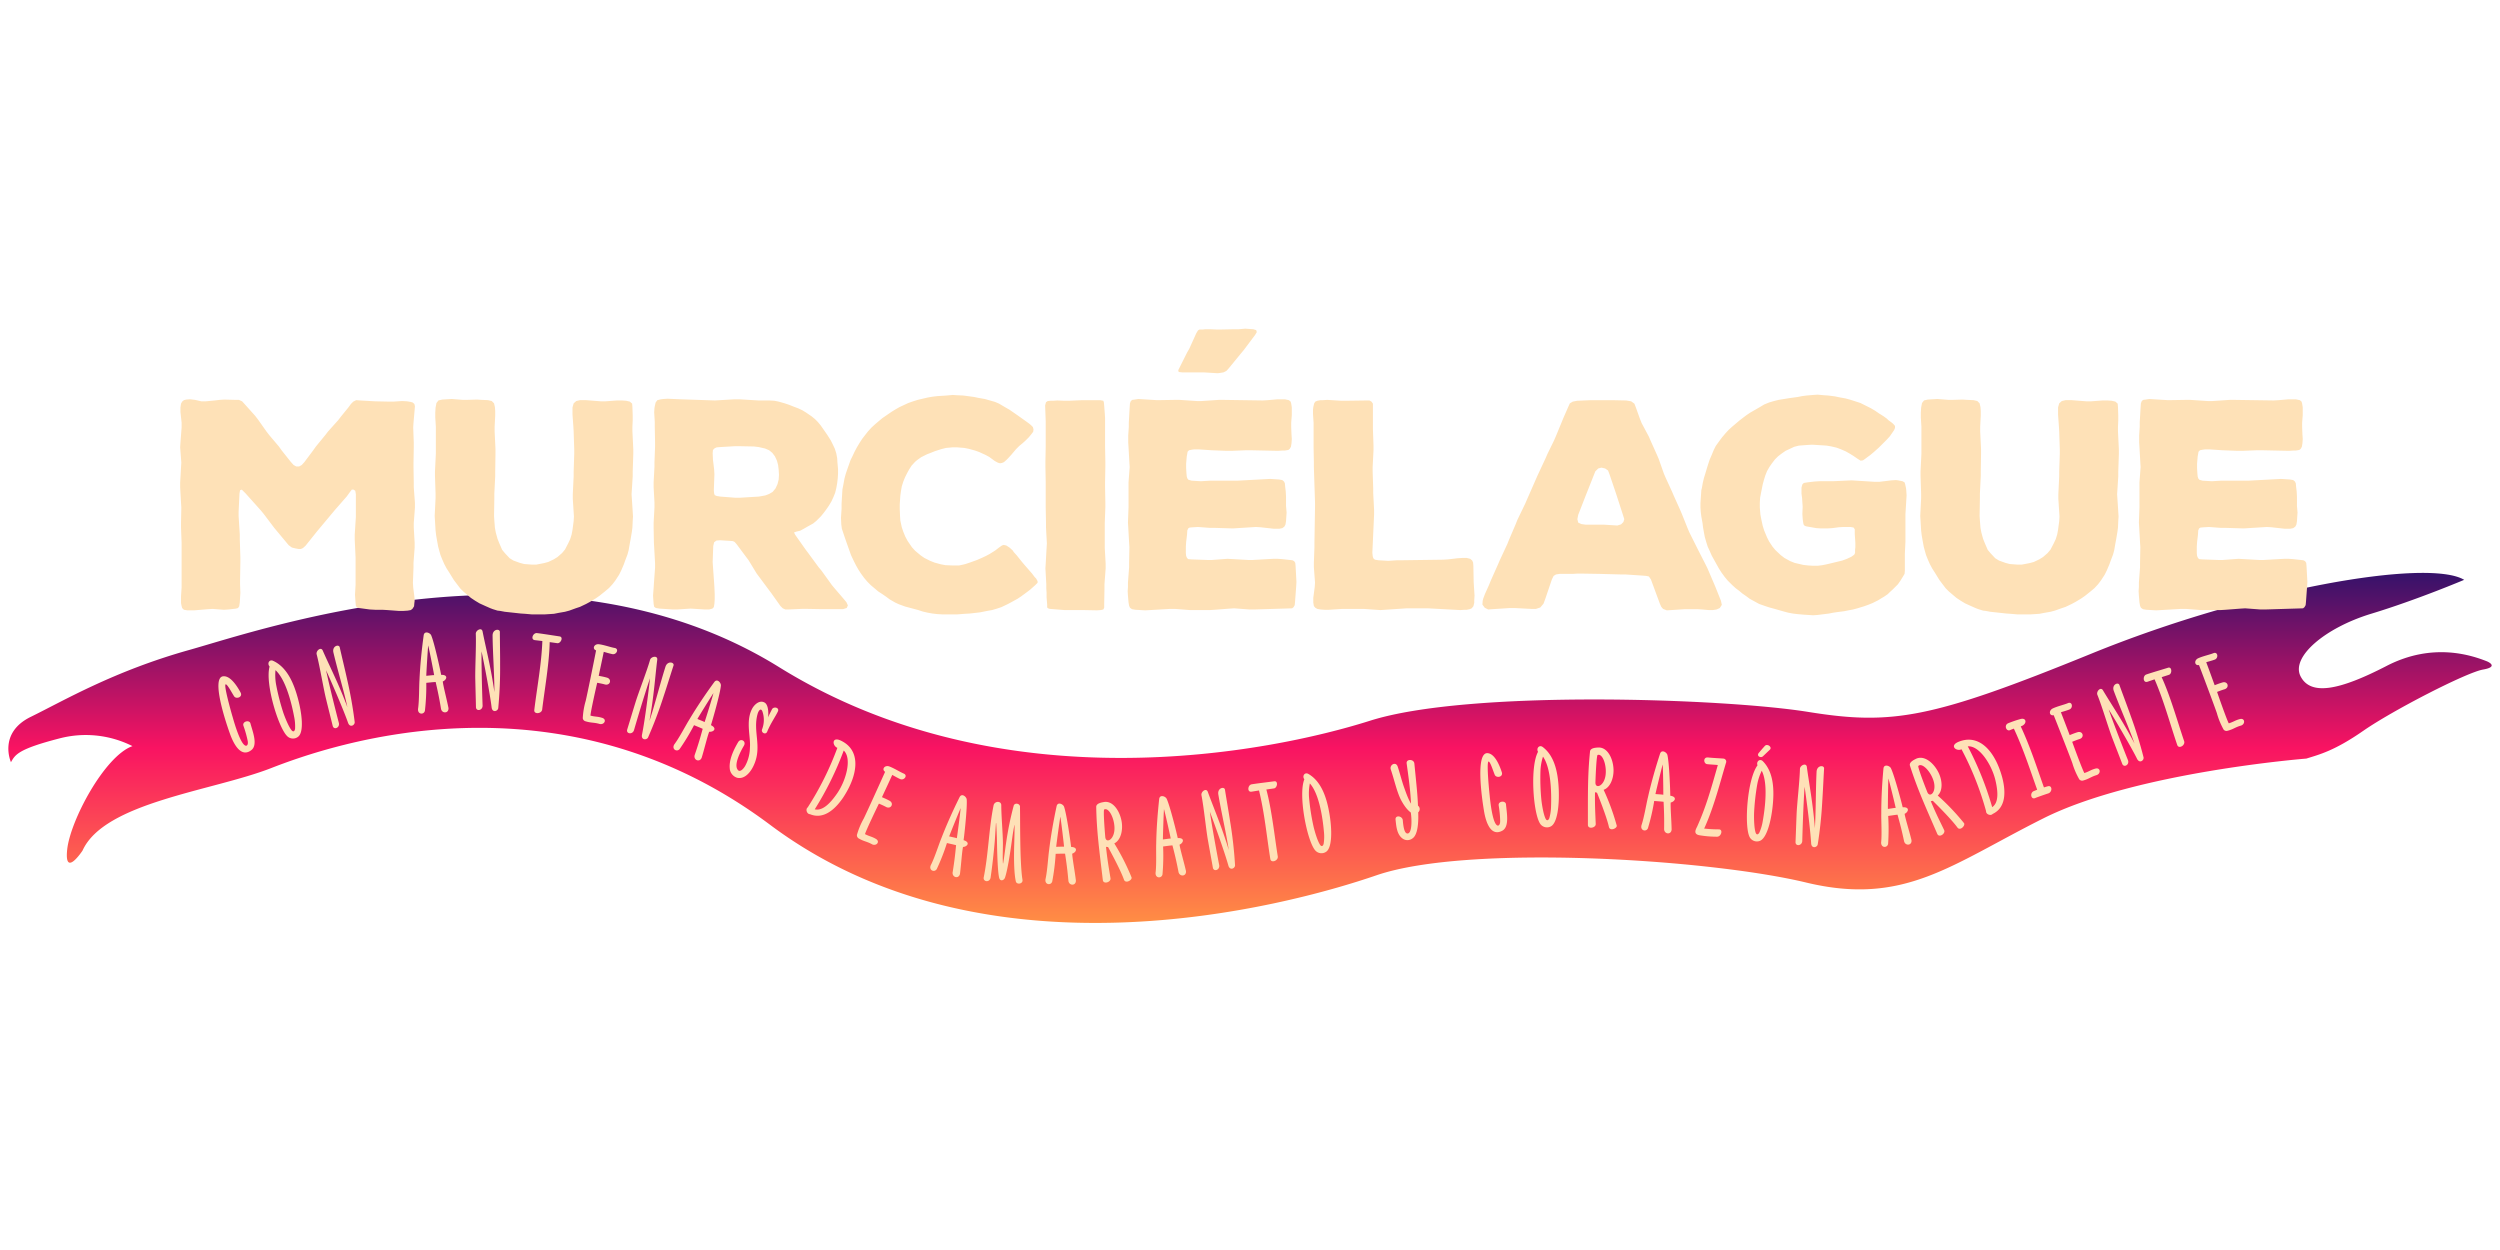
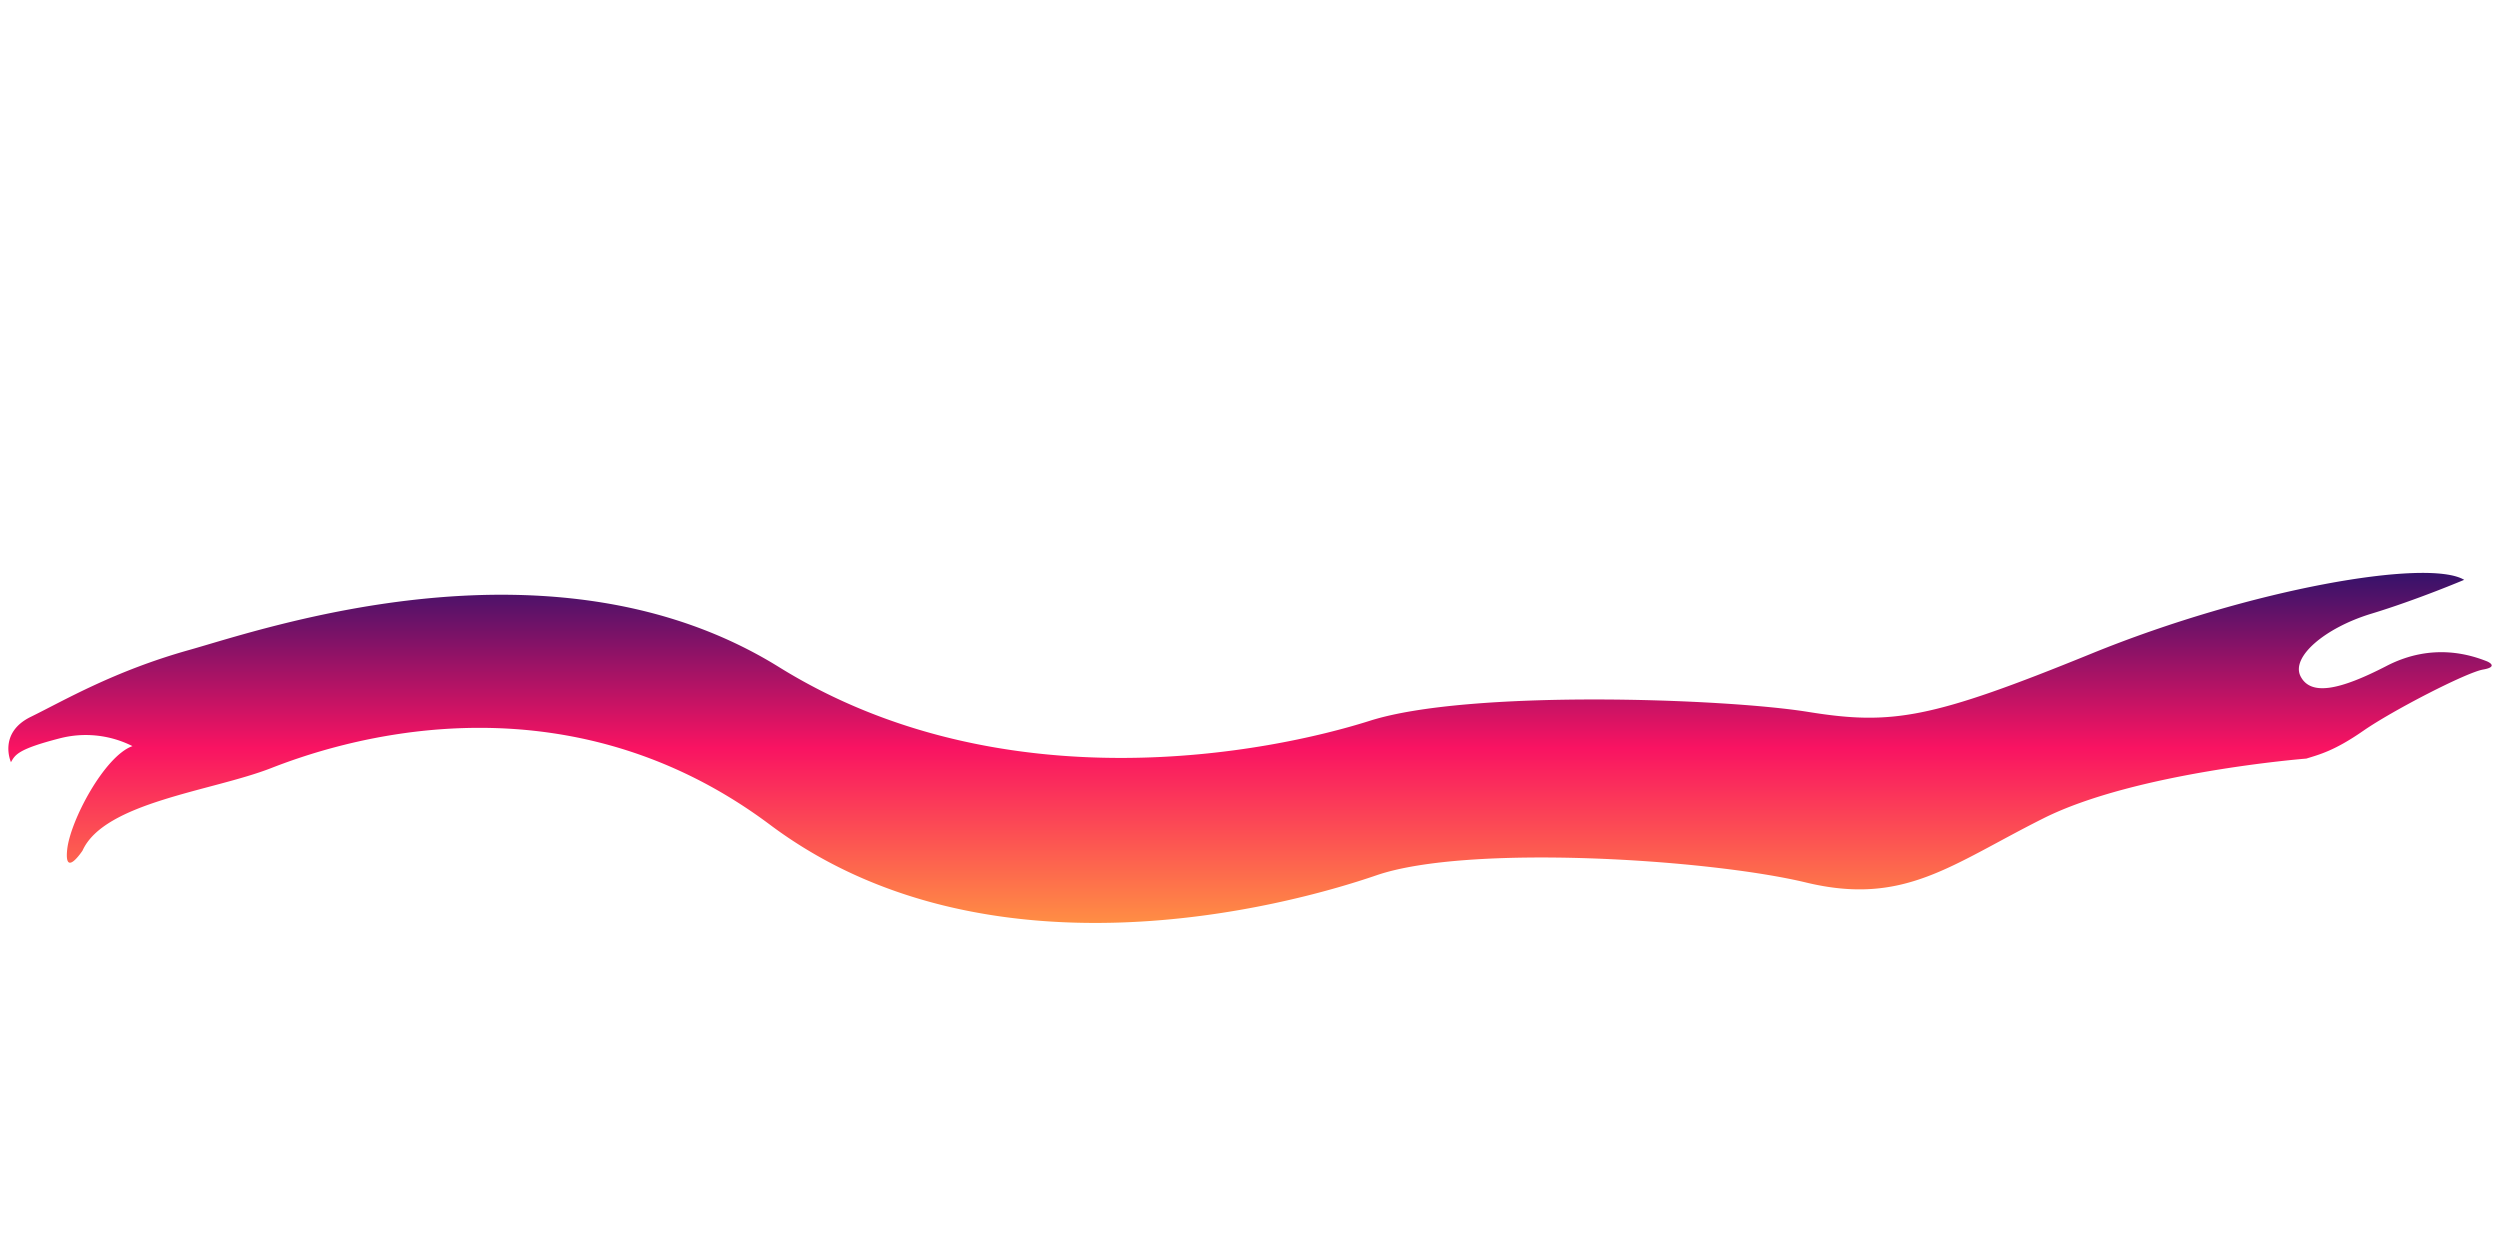
<svg xmlns="http://www.w3.org/2000/svg" width="1200" height="600" viewBox="0 0 1200 600">
  <defs>
    <style> .cls-1, .cls-2 { fill-rule: evenodd; } .cls-1 { fill: url(#linear-gradient); } .cls-2 { fill: #fee1b7; } </style>
    <linearGradient id="linear-gradient" x1="2552" y1="443" x2="2552" y2="275" gradientUnits="userSpaceOnUse">
      <stop offset="0" stop-color="#ff8e44" />
      <stop offset="0.5" stop-color="#f91362" />
      <stop offset="1" stop-color="#35126a" />
    </linearGradient>
  </defs>
  <g id="Titulo_03_Murciélague" data-name="Titulo 03 Murciélague">
    <g id="Bandera">
      <path class="cls-1" d="M3059.06,364.12s-81.83,6.436-126.21,28.676-66.86,42.147-113.87,30.828-162.39-18.556-206.3-3.475-187.23,53.439-291.02-24.23c-102.29-76.551-211.43-38.181-239.62-27.19s-79.93,16.33-90.43,39.567c0,0-8.83,13.406-7.36-.518s17.96-44.874,31.32-49.645a49.8,49.8,0,0,0-35.06-3.685c-19.9,5.145-21.2,7.807-23.25,11.4,0,0-6.33-14,9.53-21.768s39.85-21.944,76.02-32.091,175.32-58.683,283.1,8.211,236.22,40.811,283.69,25.753,169.99-10.735,210.34-4.231,59.28,3.261,135.95-27.982,161.58-45.808,178.91-35.419c0,0-22.53,9.564-44.61,16.275s-38.75,20.743-33.88,30.106,18.59,6.659,41.25-5.053,41.57-4.782,48.2-2.2c0,0,6.16,2.536-1.91,3.94s-43.52,19.695-57.45,29.379S3065.19,362.19,3059.06,364.12Z" transform="translate(-1952)" />
-       <path id="_con_antenas_de_amaranto_y_corazón_ardiente" data-name=" con antenas de amaranto y corazón ardiente" class="cls-2" d="M2059.01,324.632c-5.53.871,1,20.964,3.23,27.181,2.32,6.693,5.96,11.773,10.45,8.211,3.17-2.517.58-8.872-.47-12.758-0.49-1.923-4.04-.986-3.38,1.072a53.949,53.949,0,0,1,2.04,7.221c0.41,2.074-.51,2.934-1.55,2.065-2.18-1.7-4.67-9.914-5.56-13.1-1-3.335-4.44-15.718-3.46-16.026,0.74-.237,2.87,3.873,4.01,5.654,0.96,1.645,4.33.516,3.18-1.7C2065.46,328.632,2062.27,324.166,2059.01,324.632Zm24.08-7.437c-1.78-.828-3.02,1.246-1.68,2.751-2.26,7.811,4.04,28.922,8.34,33.3a3.94,3.94,0,0,0,5.49.269c2.67-2.331,1.75-10.844-.23-18.2C2093.3,328.939,2090.18,320.391,2083.09,317.2Zm1.15,4.478c5.04,4.614,7.8,16.239,8.95,22.39a22.321,22.321,0,0,1,.44,5.785c-0.19,1.168-.86,1.66-1.7.641-1.4-1.737-3.09-5.943-3.94-8.388a108.9,108.9,0,0,1-3.49-13.665A25.4,25.4,0,0,1,2084.24,321.673Zm22.69-9.38c-0.87-2.025-3.31.088-2.95,1.731,1.57,5.923,3.23,16.305,4.54,21.549,1.03,4.259,2.13,8.564,3.17,12.823,0.52,2.159,3.47.981,2.98-1.308-1.03-3.953-4.34-16.868-6.16-25.377,2.18,4.75,8.21,18.561,10.56,25.239,0.92,2.566,3.32,1.136,3.18-.369a199.612,199.612,0,0,0-3.64-20.513c-0.88-4.108-2.99-12.8-3.53-15.325-0.36-1.7-3.71-.683-3.06,2.369,2.06,8.764,5.14,18.846,6.74,26.358C2114.8,328.716,2109.83,318.976,2106.93,312.293Zm48.45-7.431c-0.98,7.137-1.71,14.373-2.03,21.51-0.23,3.515-.1,9.529-0.64,13.554-0.57,3.063,2.78,3.363,3.25,1.212a104.274,104.274,0,0,0,.66-13.374c1.49-.135,3.17-0.347,4.49-0.406,0.99,4.248,1.74,7.8,2.55,12.723,0.35,2.559,3.85,2.484,3.6-.265-0.9-4.5-2.45-10.262-2.73-12.707,1.92-.776,2.79-3.264-0.77-3.183-0.38-2.135-3.29-15.548-4.81-19.025C2158.42,303.743,2155.78,302.656,2155.38,304.862Zm2.14,4.927c0.77,3.124,2.61,12.718,2.87,14.261-1.15.043-1.92,0.173-3.78,0.341C2156.7,322.093,2157.18,314.037,2157.52,309.789Zm26.12-6.67c-0.4-2.163-3.24-.626-3.26,1.054,0.25,6.122-.37,16.617-0.24,22.019,0.09,4.38.23,8.822,0.32,13.2,0.04,2.22,3.17,1.705,3.19-.635-0.15-4.081-.58-17.4-0.51-26.105,1.1,5.109,3.99,19.893,4.84,26.92,0.34,2.7,2.99,1.824,3.18.325a198.409,198.409,0,0,0,.89-20.813c0.04-4.2-.13-13.142-0.11-15.722,0.01-1.739-3.48-1.467-3.5,1.652,0.1,9,.92,19.508.86,27.188C2187.77,320.853,2185.03,310.27,2183.64,303.119Zm26.12,0.766c-1.91-.226-3.28,3.117-1.01,3.385l3.58,0.423c-0.41,11.188-2.64,22.768-3.87,33.136-0.25,2.145,3.54,1.867,3.79-.278,1.04-8.759,3.42-22.193,3.6-32.323,1.13,0.134,2.5.356,3.69,0.5,1.62,0.19,3.09-3.019,1-3.266C2217.91,305.089,2212.68,304.23,2209.76,303.885Zm37.23,7.128c-1.96-.338-5.14-1.518-7.67-1.8-2.26-.1-3.13,2.283-1.2,2.985-1.21,6.187-4.21,20.955-4.97,24.166a35.879,35.879,0,0,0-1.42,8.358,1.745,1.745,0,0,0,1.14,1.44c2.82,0.909,4.14.542,6.8,1.292,2.31,0.727,3.83-2.059,1.43-2.871-2.48-.767-3.12-0.424-5.68-1.089,0.09-1.951,2.72-13.6,3.23-15.76,1.19,0.217,2.66.5,3.76,0.823,2.58,0.606,3.41-2.65.85-3.315-1.39-.389-2.58-0.606-3.88-0.85,1.04-4.933,1.73-8.1,2.42-11.515,1.33,0.375,2.82.85,4.24,1.122C2248.02,314.274,2249.26,311.361,2246.99,311.013Zm20.49,5.667c0.29-2.181-2.89-1.607-3.43-.016-1.68,5.893-5.57,15.665-7.13,20.838-1.3,4.187-2.56,8.45-3.85,12.637-0.66,2.122,2.48,2.611,3.23.395,1.14-3.922,4.91-16.712,7.71-24.953-0.56,5.2-2.45,20.139-3.85,27.077-0.53,2.673,2.27,2.667,2.92,1.3a201.844,201.844,0,0,0,7.38-19.49c1.35-3.978,3.99-12.523,4.82-14.967,0.56-1.648-2.84-2.479-3.84.476-2.72,8.582-5.25,18.816-7.72,26.091C2265.83,334.811,2266.55,323.9,2267.48,316.68Zm27.43,10.639c-4.25,5.826-8.33,11.856-11.99,18-1.86,2.991-4.61,8.348-6.99,11.639-1.95,2.432.86,4.276,2.29,2.6a103.189,103.189,0,0,0,6.92-11.474c1.38,0.587,2.96,1.189,4.15,1.761-1.14,4.21-2.16,7.687-3.79,12.411-0.9,2.421,2.22,4,3.3,1.464,1.35-4.384,2.71-10.194,3.62-12.482,2.07,0.223,4.01-1.563.83-3.169,0.68-2.058,4.48-15.249,4.78-19.032C2298.12,327.767,2296.31,325.566,2294.91,327.319Zm-0.45,5.35c-0.81,3.115-3.74,12.435-4.24,13.917-1.02-.5-1.77-0.751-3.48-1.479C2287.91,343.126,2292.15,336.253,2294.46,332.669Zm24.52,4.548c-2.58-1.434-5.23,1.292-6.19,3.428-2.84,5.9-.37,13.4-0.83,18.236a18.766,18.766,0,0,1-2.25,8.705c-0.89,1.571-2.59,3.289-3.55,1.963-2.14-2.488,1.46-9.148,2.9-11.587,1.34-2.222-1.59-3.892-2.82-1.618-2.51,4.255-4.3,8.658-3.97,12.41a5.059,5.059,0,0,0,3.6,4.584c3.68,0.826,6.74-2.9,8.29-6.818,3.49-8.51-.77-15.472,1.44-23.666,0.53-1.941,1.64-3.14,2.34-1.407a12.436,12.436,0,0,1-.13,8.59c-0.64,1.62,1.64,2.844,2.39,1.276,1.89-4.486,3.79-6.906,5.17-9.773,0.94-1.947-2.03-2.57-2.82-1.081-0.49,1.028-1.27,2.383-1.87,3.895C2320.87,342.982,2321.04,338.337,2318.98,337.217Zm36.2,18.084c-3.97-1.6-3.69,2.639-1.25,3.67a145.452,145.452,0,0,1-14.24,28.59c-1.21.933-.31,3.272,1.12,3.252,6.23,2.606,11.82-1.9,15.97-8.081C2364.17,371.47,2365.39,359.777,2355.18,355.3Zm1.81,4.946c4.02,3.775,1.2,14.254-3.17,20.592-3.03,4.387-6.84,8.581-10.74,7.624A152.619,152.619,0,0,0,2356.99,360.247Zm28.77,11.052c-1.83-.766-4.67-2.626-7.07-3.468-2.18-.6-3.57,1.526-1.84,2.642-2.57,5.759-8.8,19.485-10.26,22.447a35.47,35.47,0,0,0-3.26,7.83,1.745,1.745,0,0,0,.79,1.658c2.54,1.513,3.91,1.45,6.34,2.776,2.08,1.22,4.19-1.155,2.03-2.482-2.24-1.3-2.94-1.108-5.29-2.327,0.53-1.882,5.7-12.649,6.68-14.641,1.11,0.475,2.49,1.083,3.49,1.64,2.37,1.165,3.91-1.824,1.56-3.042-1.27-.69-2.37-1.165-3.59-1.694,2.13-4.576,3.51-7.51,4.94-10.685,1.21,0.662,2.56,1.458,3.89,2.04C2386.03,374.705,2387.89,372.144,2385.76,371.3Zm26.88,11.255c-3.2,6.458-6.19,13.088-8.77,19.756-1.33,3.262-3.12,9-4.92,12.649-1.51,2.726,1.57,4.07,2.7,2.179a101.842,101.842,0,0,0,4.88-12.475c1.46,0.346,3.12.675,4.39,1.037-0.41,4.342-.83,7.942-1.63,12.871-0.48,2.538,2.86,3.573,3.5.888,0.58-4.548.94-10.5,1.45-12.912,2.07-.128,3.68-2.215.28-3.264,0.33-2.143,1.83-15.783,1.5-19.563C2415.88,382.456,2413.73,380.591,2412.64,382.554Zm0.47,5.35c-0.27,3.2-1.58,12.884-1.82,14.43-1.1-.321-1.88-0.442-3.69-0.871C2408.42,399.314,2411.43,391.825,2413.11,387.9Zm25.46-1.165a152.9,152.9,0,0,0-3.67,18.066c-0.53,3.57-.94,7.209-1.38,9.642l-0.12-.01c-0.2-3.507.01-6.2,0-9.751-0.04-4.818-.78-13-0.79-18.12,0.06-2.223-3.15-2.176-3.68-.051-2.28,11.135-2.48,23.518-4.76,34.713-0.29,2.084,2.81,2.511,3.31.082,0.79-5.354,1.42-10.962,1.99-17.3,0.23-2.991.43-6.888,0.59-8.922l0.12,0.01c0.13,2.177.34,6.347,0.38,9.54,0.11,6.209.37,13.572,0.98,16.45,0.42,2.321,2.48,1.521,2.9.05,1.19-3.578,2.44-11.724,3.17-17.024,0.28-2.083.73-5.359,1.31-8.141l0.06,0c0.02,2.771-.06,6.075-0.13,8.417-0.27,7.984-.1,14.919.74,18.658,0.4,1.778,3.53,1.243,3.2-.709-1.34-8.112-1.06-29.1-1.2-34.826C2441.86,385.675,2439.06,385.093,2438.57,386.739Zm20.62,0.159c-1.51,7.045-2.78,14.206-3.63,21.3-0.48,3.489-.81,9.494-1.64,13.468-0.8,3.013,2.52,3.56,3.15,1.45a103.7,103.7,0,0,0,1.65-13.288c1.5-.024,3.19-0.111,4.51-0.073,0.67,4.31,1.15,7.9,1.59,12.876,0.16,2.578,3.66,2.762,3.61,0-0.55-4.552-1.67-10.414-1.77-12.873,1.97-.632,3.02-3.049-0.53-3.232-0.22-2.156-2.12-15.747-3.39-19.327C2462.3,386.008,2459.76,384.728,2459.19,386.9Zm1.77,5.072c0.53,3.172,1.65,12.875,1.79,14.433-1.14-.042-1.92.031-3.79,0.061C2459.23,404.179,2460.3,396.181,2460.96,391.97Zm20.86-6.982c-1.19.209-3.63,0.631-3.63,2.315,0.2,11.538,1.38,20.054,3.17,35.143,0.29,2.2,4,.967,3.68-0.875-0.69-4.341-1.49-8.554-2.16-15.122a3.047,3.047,0,0,0,.98.108c0.97,1.792,5.94,10.87,7.62,15.618,0.71,2.234,4.12.235,3.66-1.054a111,111,0,0,0-8.28-16.292c2.91-1.42,4.16-5.784,3.6-10.015C2489.7,389.456,2486.28,384.174,2481.82,384.988Zm0.15,3.6c2.14-1.183,4.74,3.738,4.97,8.355,0.33,6.052-4.09,8.246-4.41,4.84C2482.08,396.461,2481.61,389.456,2481.97,388.587Zm26.45-5.141c-0.78,7.162-1.32,14.414-1.44,21.558-0.12,3.519.17,9.527-.26,13.566-0.49,3.078,2.87,3.285,3.28,1.122a103.668,103.668,0,0,0,.29-13.387c1.49-.176,3.16-0.433,4.48-0.529,1.11,4.219,1.95,7.745,2.89,12.648,0.43,2.548,3.92,2.377,3.6-.364-1.02-4.472-2.73-10.191-3.08-12.627,1.9-.828,2.69-3.339-0.86-3.161-0.43-2.124-3.71-15.451-5.33-18.885C2511.43,382.245,2508.76,381.23,2508.42,383.446Zm2.28,4.867c0.85,3.1,2.95,12.641,3.25,14.176-1.14.074-1.91,0.226-3.76,0.444C2510.22,400.634,2510.47,392.568,2510.7,388.313Zm21.05-8.213c-0.74-2.076-3.31-.124-3.06,1.538,1.19,6.012,2.18,16.479,3.14,21.8,0.76,4.316,1.58,8.683,2.34,13,0.38,2.188,3.4,1.2,3.06-1.114-0.78-4.011-3.25-17.111-4.51-25.719,1.87,4.881,6.99,19.049,8.9,25.864,0.75,2.62,3.24,1.346,3.2-.164a201.823,201.823,0,0,0-2.31-20.7c-0.61-4.155-2.15-12.966-2.52-15.519-0.26-1.721-3.67-.92-3.21,2.167,1.49,8.879,3.91,19.137,5.02,26.736C2538.55,397,2534.21,386.956,2531.75,380.1Zm21.04-3.63c-1.9.308-2.29,3.9-.03,3.531l3.56-.579c2.69,10.87,3.76,22.612,5.44,32.917,0.35,2.131,3.91.823,3.57-1.309-1.43-8.706-2.85-22.274-5.48-32.059,1.12-.183,2.5-0.346,3.69-0.539,1.6-.26,2.13-3.75.05-3.413C2560.97,375.385,2555.7,376,2552.79,376.47Zm27.23-4.984c-1.69-1-3.13.949-1.94,2.576-3,7.558,1.24,29.176,5.09,33.947a3.941,3.941,0,0,0,5.44.794c2.89-2.063,2.79-10.625,1.53-18.14C2589.04,384.153,2586.77,375.347,2580.02,371.486Zm0.71,4.566c4.57,5.076,6.2,16.912,6.75,23.145a22.007,22.007,0,0,1-.12,5.8c-0.3,1.145-1.02,1.569-1.75.475-1.23-1.863-2.51-6.212-3.11-8.727a106.72,106.72,0,0,1-2.16-13.936A25.137,25.137,0,0,1,2580.73,376.052Zm46.47-9.562c0.69,5.175,1.71,11.7,2.11,19.264-1.37-2.023-2.81-6.332-3.5-8.248-0.98-2.85-1.94-6.609-2.93-9.579-0.9-2.618-4.08-.761-3.29,1.446,1.79,5.3,2.75,10.2,4.78,14.386,1.15,2.168,2.77,4.768,4.81,6.236,0.53,3.2.7,10.3-1.68,10.082-1.53-.135-1.94-3.833-2.16-6.4-0.23-2.088-3.73-2.61-3.47-.224,0.33,2.982.56,6.759,3.09,8.837a3.953,3.953,0,0,0,4.98.18c2.66-1.679,3-7.933,2.8-12.558a2.042,2.042,0,0,0-.11-3.188c-0.23-5.347-.49-7.733-1.74-20.271C2630.64,364.242,2626.83,364.236,2627.2,366.49Zm38.72-4.981c-5.6-.124-2.76,20.806-1.67,27.321,1.09,7,3.76,12.642,8.81,9.934,3.57-1.913,2.16-8.628,1.82-12.637-0.14-1.979-3.8-1.688-3.52.454a51.937,51.937,0,0,1,.72,7.469c0.04,2.113-1.03,2.8-1.89,1.757-1.85-2.061-2.83-10.586-3.14-13.874-0.38-3.459-1.56-16.254-.54-16.385,0.77-.1,2.13,4.322,2.93,6.276,0.66,1.791,4.17,1.277,3.44-1.109C2671.55,366.59,2669.21,361.629,2665.92,361.509Zm26.58-2.948c-1.56-1.193-3.23.561-2.25,2.32-3.9,7.136-2.34,29.109.9,34.313a3.936,3.936,0,0,0,5.3,1.452c3.12-1.7,4.07-10.206,3.74-17.819C2699.9,372.233,2698.72,363.216,2692.5,358.561Zm0.14,4.619c3.92,5.595,4.08,17.539,3.87,23.794a22.191,22.191,0,0,1-.83,5.742c-0.44,1.1-1.21,1.433-1.8.258-0.99-2-1.73-6.471-2.02-9.041a106.26,106.26,0,0,1-.43-14.095A25.268,25.268,0,0,1,2692.64,363.18Zm26.45-4.366c-1.21.067-3.69,0.2-3.88,1.871-1.17,11.48-1.01,20.075-1.02,35.27,0.03,2.223,3.86,1.43,3.76-.436-0.17-4.392-.46-8.669-0.35-15.27a2.963,2.963,0,0,0,.95.222c0.76,1.895,4.61,11.493,5.72,16.407,0.44,2.3,4.06.719,3.76-.616a111,111,0,0,0-6.29-17.152c3.06-1.067,4.81-5.254,4.76-9.521C2726.38,364.179,2723.62,358.532,2719.09,358.814Zm-0.28,3.591c2.27-.922,4.27,4.271,3.94,8.881-0.39,6.049-5.04,7.707-4.95,4.287C2717.98,370.236,2718.35,363.225,2718.81,362.405Zm30.04-.7c-2.23,6.854-4.23,13.849-5.8,20.82-0.84,3.42-1.78,9.362-3.02,13.23-1.1,2.916,2.15,3.8,2.99,1.763a100.958,100.958,0,0,0,3-13.051c1.5,0.13,3.19.215,4.5,0.388,0.23,4.356.33,7.979,0.26,12.972-0.1,2.58,3.36,3.12,3.6.37-0.09-4.585-.6-10.531-0.45-12.987,2.03-.427,3.32-2.725-0.2-3.269,0.01-2.168-.49-15.882-1.38-19.572C2752.04,361.134,2749.63,359.6,2748.85,361.7Zm1.23,5.226c0.21,3.209.33,12.976,0.31,14.541-1.13-.158-1.92-0.166-3.78-0.326C2747.11,378.9,2749,371.05,2750.08,366.928Zm29.21-2.808c-2.4-.191-4.75-0.257-7.32-0.527-2.63-.336-2.32,3.015-0.52,3.2,2.09,0.22,3.42.239,5.1,0.414-3.39,12.013-5.7,20.156-9.97,29.663-0.91,1.715-1.58,3.514,1.09,4.035a51.177,51.177,0,0,0,8.51.712c2,0.029,3.03-3.482.92-3.523a66.059,66.059,0,0,1-7.1-.383c4.72-10.3,7.76-22.533,10.47-31.54A1.469,1.469,0,0,0,2779.29,364.12Zm19.82-6.071c-0.89,1-2.05,2.334-2.93,3.393-1.17,1.454,1.01,2.63,2.08,1.529l3.33-3.174C2802.74,358.582,2800.32,356.78,2799.11,358.049Zm-0.96,7.322c-1.38-1.4-3.27.1-2.55,1.983-4.87,6.521-6.41,28.5-3.93,34.1a3.935,3.935,0,0,0,5.04,2.177c3.33-1.244,5.47-9.537,6.21-17.121C2803.56,379.942,2803.66,370.849,2798.15,365.371Zm-0.51,4.592c3.09,6.088,1.58,17.937.49,24.1a21.906,21.906,0,0,1-1.63,5.569c-0.58,1.028-1.39,1.252-1.81,0-0.7-2.118-.81-6.649-0.74-9.234a110.039,110.039,0,0,1,1.55-14.017A25.442,25.442,0,0,1,2797.64,369.963Zm21.65-1.818c-0.27-2.184-3.2-.826-3.32.85-0.13,6.126-1.41,16.562-1.61,21.962-0.19,4.378-.32,8.819-0.51,13.2-0.09,2.219,3.07,1.9,3.23-.435,0.11-4.083.51-17.408,1.12-26.087,0.78,5.168,2.74,20.1,3.15,27.168,0.17,2.719,2.87,2.006,3.16.523a200.718,200.718,0,0,0,2.18-20.719c0.3-4.19.69-13.124,0.87-15.7,0.12-1.736-3.38-1.681-3.6,1.431-0.45,8.991-.29,19.528-0.83,27.19C2822.31,386.1,2820.23,375.369,2819.29,368.145Zm36.77,0.689c-0.66,7.175-1.06,14.436-1.05,21.581-0.07,3.521.33,9.523-.03,13.568-0.43,3.086,2.93,3.234,3.31,1.064a103.219,103.219,0,0,0,.04-13.39c1.49-.2,3.16-0.489,4.48-0.609,1.18,4.2,2.08,7.71,3.12,12.595,0.47,2.54,3.96,2.307,3.58-.427-1.09-4.453-2.91-10.141-3.3-12.571,1.89-.862,2.63-3.386-0.92-3.145-0.47-2.116-3.98-15.384-5.66-18.788C2859.05,367.58,2856.36,366.613,2856.06,368.834Zm2.36,4.826c0.91,3.086,3.18,12.587,3.51,14.116-1.14.095-1.91,0.26-3.75,0.511C2858.17,385.988,2858.27,377.919,2858.42,373.66Zm13.16-9.382c-1.08.54-3.3,1.642-2.81,3.255,3.51,11,7.08,18.819,13.13,32.764,0.91,2.031,4.11-.215,3.27-1.888-1.9-3.963-3.88-7.771-6.41-13.873a3.027,3.027,0,0,0,.97-0.174c1.45,1.438,8.81,8.717,11.79,12.786,1.32,1.937,4.01-.951,3.2-2.056a111.822,111.822,0,0,0-12.61-13.245c2.38-2.191,2.32-6.728.57-10.621C2880.41,366.31,2875.63,362.224,2871.58,364.278Zm1.18,3.406c1.71-1.745,5.62,2.227,7.16,6.585,2.05,5.7-1.55,9.069-2.83,5.9C2875.12,375.2,2872.67,368.618,2872.76,367.684Zm18.87-11.41c-3.85,1.874-.5,4.507,1.9,3.386a145.5,145.5,0,0,1,11.78,29.68c-0.12,1.525,2.23,2.42,3.17,1.35,6.11-2.874,6.49-10.035,4.66-17.242C2909.7,360.429,2901.8,351.706,2891.63,356.274Zm4.9,1.971c5.5-.452,11.42,8.65,13.23,16.124,1.24,5.184,1.81,10.817-1.51,13.065A153.337,153.337,0,0,0,2896.53,358.245Zm19.38-11.083c-2.11.9-.93,4.107,0.95,3.294,0.43-.221,1.28-0.53,1.79-0.715,4.74,10.152,7.84,20.009,11.19,29.328-0.56.206-1.16,0.489-1.73,0.695-1.95.967-1.19,4.267,0.88,3.259,1.1-.469,4.74-1.73,6.18-2.189,2.11-.706,1.95-4.1-0.29-3.408-0.42.087-1.38,0.438-1.8,0.525-3.52-9.959-6.34-18.894-11.12-29.292,3.17-.964,2.89-4.372-0.14-3.527A56.48,56.48,0,0,0,2915.91,347.162Zm28.68-9.653c-1.83.775-5.15,1.5-7.43,2.627-1.96,1.138-1.4,3.613.61,3.158,2.34,5.857,7.84,19.89,8.95,23a36.16,36.16,0,0,0,3.34,7.793,1.767,1.767,0,0,0,1.75.593c2.85-.756,3.77-1.779,6.42-2.589,2.32-.632,2.09-3.8-0.37-3.181-2.5.693-2.85,1.326-5.36,2.152-0.99-1.69-5.1-12.9-5.85-15,1.12-.458,2.52-1.016,3.61-1.34,2.5-.882,1.43-4.069-1.09-3.243-1.38.424-2.49,0.882-3.72,1.38-1.8-4.71-2.94-7.744-4.22-10.983,1.32-.4,2.84-0.813,4.18-1.351C2947.22,339.7,2946.68,336.577,2944.59,337.509Zm16.84-6.143c-1.11-1.9-3.27.5-2.72,2.084,2.3,5.682,5.25,15.778,7.19,20.819,1.56,4.1,3.19,8.233,4.75,12.331,0.78,2.077,3.56.543,2.79-1.668-1.51-3.794-6.41-16.2-9.27-24.417,2.76,4.444,10.46,17.4,13.62,23.736,1.23,2.432,3.43.716,3.11-.76a201.241,201.241,0,0,0-6.17-19.9c-1.38-3.967-4.55-12.333-5.4-14.77-0.57-1.643-3.77-.217-2.74,2.73,3.13,8.442,7.44,18.064,9.96,25.319C2971.29,346.687,2965.14,337.638,2961.43,331.366Zm20.79-7.612c-1.82.621-1.6,4.225,0.56,3.487l3.41-1.166c4.48,10.268,7.5,21.666,10.89,31.544,0.7,2.044,4,.158,3.3-1.885-2.87-8.345-6.55-21.484-10.79-30.691,1.08-.369,2.41-0.759,3.55-1.148,1.54-.524,1.47-4.053-0.52-3.373C2990.1,321.32,2985.01,322.8,2982.22,323.754Zm32.19-10.22c-1.84.747-5.17,1.424-7.46,2.515-1.98,1.108-1.45,3.591.56,3.166,2.25,5.892,7.54,20.007,8.6,23.133a36.037,36.037,0,0,0,3.22,7.843,1.765,1.765,0,0,0,1.74.619c2.87-.713,3.8-1.722,6.46-2.492,2.33-.6,2.15-3.765-0.32-3.186-2.51.655-2.87,1.283-5.4,2.07-0.95-1.7-4.9-12.978-5.61-15.081,1.12-.441,2.53-0.977,3.63-1.285,2.51-.845,1.49-4.047-1.04-3.26-1.39.4-2.51,0.845-3.75,1.324-1.73-4.737-2.82-7.787-4.05-11.046,1.33-.384,2.85-0.77,4.2-1.287C3017.01,315.763,3016.52,312.634,3014.41,313.534Z" transform="translate(-1952)" />
-       <path id="Murciélague" class="cls-2" d="M2150.48,272.4V270.18l0.55-7.365v-2.224l-0.42-7.365V251l0.56-7.365v-2.224l-0.56-7.5v-2.223l-0.13-7.365V222.1l0.13-7.365V212.51l-0.27-7.365,0.14-2.223,0.55-6.253,0.14-1.668-0.28-1.112-0.83-.7-0.97-.277-1.67-.278-2.36-.139-4.17.278h-2.23l-6.53-.139-7.36-.417-1.81-.139-1.39.695-1.11,1.111-1.11,1.529-3.62,4.447-1.39,1.806-4.86,5.42-1.39,1.806-4.45,5.42-1.38,1.945-4.17,5.559-1.25,1.389-1.26.695h-1.38l-1.26-.695-1.38-1.528-4.31-5.42-1.39-1.945-4.59-5.42-1.39-1.806-4.03-5.7-1.39-1.806-4.86-5.42-1.39-1.528-1.53-.7h-1.81l-5.28-.139-2.08.139-2.36.278-4.31.417h-2.22l-3.06-.7-2.36-.278-1.81.139-1.11.278-0.84.695-0.55.972-0.28,1.807v2.223l0.56,5.142v2.223l-0.56,7.365-0.14,2.224,0.56,7.365-0.14,2.223-0.42,7.365v2.223l0.42,7.5,0.14,2.224L2038.89,251v2.223l0.28,7.365v21.4l-0.28,4.308v3.2l0.28,1.39,0.27,0.973,0.84,0.833,1.67,0.278h3.19l6.67-.556,2.23-.139,5.41,0.417,2.23-.139,3.61-.416,0.97-.278,0.56-.834,0.28-1.807,0.14-2.362,0.14-2.223-0.14-4.169v-2.085l0.14-8.615v-2.224l-0.28-8.754v-2.224l-0.56-8.754v-2.224l0.42-8.754,0.28-1.529,0.83-.278,1.81,1.807,7.22,8.059,1.39,1.668,5.14,6.809,6.95,8.338,1.53,1.112,1.67,0.416,1.53,0.278h1.11l0.97-.417,1.25-1.111,5.56-6.948,8.48-10.145,5.83-6.67,1.39-1.945,0.98-1.251h0.83l0.83,0.556,0.28,1.667v10.84l-0.55,8.615v2.224l0.41,8.754v13.063l-0.28,4.724,0.14,2.085,0.14,1.945,0.14,1.39,0.56,0.695,0.97,0.278,5.14,0.694,2.5,0.139h3.48l2.36,0.139,5.56,0.417h2.22l2.09-.139,1.52-.278,0.84-.694,0.69-1.112,0.14-1.529,0.14-1.111-0.14-2.085-0.55-4.308-0.14-2.223Zm104.67-35.158,0.55-8.615v-2.224l0.28-8.476v-2.224l-0.42-8.615v-2.224l0.14-3.2v-2.084l-0.14-4.169-0.13-1.668-1.12-.972-1.8-.417-2.09-.139h-2.22l-5.56.417h-2.22l-7.09-.556h-2.92l-1.8.417-1.26,1.111-0.55,1.946v3.474l0.42,5.836,0.13,2.224,0.28,8.615v2.224l-0.28,8.476v2.224l-0.41,8.615v2.224l0.55,8.477-0.14,2.223-0.55,4.169-0.42,2.223-0.69,2.224-0.98,2.084-1.52,2.918-1.39,1.668-2.23,1.945-1.8,1.112-2.64,1.251-2.09.555-3.61.695h-2.22l-3.62-.278-2.08-.555-3.06-1.112-1.81-1.112-2.22-2.362-1.39-1.668-1.39-3.2-0.83-2.084-0.84-3.058-0.41-2.223-0.28-3.474-0.14-2.223,0.14-8.477v-2.223l0.42-8.477v-2.224l0.13-8.476v-2.224l-0.41-8.476v-2.224l0.28-5.419v-2.085l-0.14-1.945-0.42-1.807-1.11-1.111-1.81-.417-3.19-.139-2.09-.139-4.58.139h-2.23l-5.28-.417-4.58.278-1.81.417-0.97,1.25-0.42,2.224-0.14,2.362v2.363l0.28,4.446v12.924l-0.42,8.476v2.224l0.28,8.477v2.223l-0.42,8.477,0.14,2.223,0.28,4.725,0.28,2.362,0.41,2.362,0.56,3.058,0.56,2.084,0.55,1.946,0.84,2.084,0.97,2.223,1.11,2.085,1.25,1.945,2.22,3.613,1.26,1.668,1.8,2.362,1.53,1.529,3.61,3.057,2.09,1.39,2.08,1.25,3.06,1.39,2.22,0.973,1.11,0.416,2.23,0.695,1.25,0.139,2.22,0.417,7.64,0.834,2.09,0.139,3.2,0.278h6.39l4.31-.278,2.08-.417,3.2-.556,2.08-.556,3.06-1.111,2.08-.695,2.92-1.39,1.81-.973,2.78-1.667,1.8-1.251,2.78-2.223,1.81-1.529,1.67-1.806,1.39-1.807,1.8-2.779,0.97-1.946,1.26-2.918,0.69-1.945,1.11-2.918,0.56-2.085,0.55-3.2,0.42-2.223,0.56-3.335,0.27-2.085,0.14-3.2,0.14-2.084-0.28-4.447Zm103.83,53.362-0.69-1.529-1.26-1.528-4.3-5-1.39-1.667-5.01-6.949-1.39-1.667-5-6.809-1.25-1.668-5-7.087-0.56-1.112,1.11-.416,1.81-.417,1.81-.973,1.67-.973,2.77-1.528,1.53-1.251,2.23-2.223,1.25-1.529,1.25-1.668,1.25-1.806,1.25-2.084,0.97-2.085,0.84-2.084,0.55-2.224,0.42-2.362,0.28-2.362,0.14-2.224v-2.223l-0.28-3.057-0.14-2.224-0.42-2.223-0.69-2.224-0.98-2.084-0.97-1.945-1.67-2.641-1.25-1.806-1.94-2.779-1.39-1.668-1.39-1.39-1.53-1.25-2.64-1.807-1.81-1.112-2.08-.972-2.22-.834-2.09-.834-2.08-.7-2.92-.833-2.09-.417-2.36-.139h-5.28l-9.17-.556h-2.22l-9.45.556-16.54-.556-6.25-.278-2.09.139-1.11.139-1.67.417-0.83,1.111L2266.29,195l-0.14.834-0.14,2.084,0.28,4.586v2.223l0.14,7.5v2.224l-0.28,7.365v2.223l-0.41,7.5v2.223l0.41,7.5V243.5l-0.41,7.5v2.223l0.14,7.365,0.13,2.224,0.42,7.5v2.224l-0.55,7.5-0.14,2.223-0.28,3.613,0.14,2.085,0.14,1.945,0.27,1.39,0.84,0.556,1.67,0.278,6.39,0.416h2.22l6.39-.416,6.67,0.416h2.23l1.53-.416,0.69-.7,0.28-1.668,0.14-2.223v-2.224l-0.14-3.335-0.14-2.223-0.56-7.782-0.14-2.223,0.28-7.643,0.42-1.807,1.11-.834,1.81-.139,4.44,0.278,1.67,0.139,0.84,0.417,0.97,1.112,4.45,5.975,1.25,1.668,3.89,6.392,1.25,1.668,4.44,5.975,1.26,1.668,4.44,6.253,1.11,1.112,1.25,0.555h1.81l6.25-.278h2.23l7.64,0.139h9.73l1.8-.555Zm-42.66-52.25-9.17.556h-2.23l-7.22-.556-1.67-.278-0.97-.417-0.28-.833-0.14-1.529,0.28-7.643-0.14-2.362-0.28-2.363-0.28-2.223-0.14-3.2,0.14-1.529,0.84-.833,0.97-.417,1.67-.139,7.08-.417h2.23l6.95,0.139,2.22,0.278,3.06,0.694,1.94,0.834,1.53,1.251,1.25,1.667,0.97,2.085,0.56,2.084,0.28,2.363,0.14,2.362-0.14,2.223-0.56,2.224-0.97,2.084-1.39,1.668-1.67.973-1.8.694Zm133.71,40.577-0.7-1.251-0.69-.694-1.25-1.668-3.76-4.308-1.39-1.667-2.22-2.78-1.39-1.528-0.55-.834-1.53-1.389-1.53-.973-1.25-.278-0.84.278-1.39.973-1.8,1.389-2.64,1.668-1.81.972-2.08.973-2.23.973-3.47,1.251-2.09.694-1.11.278-1.94.417h-3.2l-3.33-.139-2.23-.417-3.05-.833-2.09-.834-2.78-1.39-1.8-1.251-2.65-2.223-1.52-1.667-2.09-3.058-1.11-2.084-0.97-2.362-0.7-2.085-0.69-3.2-0.14-2.084-0.14-3.474v-2.224l0.28-4.169,0.28-2.084,0.41-2.362,0.7-2.224,0.83-2.084,0.97-1.946,0.98-1.806,1.25-1.946,1.66-1.806,0.98-.834,1.94-1.39,2.78-1.389,1.81-.695,2.08-.834,3.06-.973,2.22-.555,3.06-.278h2.22l3.48,0.278,2.08,0.416,3.06,0.834,1.95,0.695,3.05,1.39,1.81,0.972,2.64,1.946,1.53,0.834,0.97,0.278,0.97-.139,0.98-.417,1.25-1.112,0.69-.695,1.53-1.667,2.36-2.78,1.53-1.528,1.53-1.251,1.53-1.389,1.53-1.529,1.25-1.529,0.83-1.111,0.14-1.112-0.28-1.112-0.97-.972-0.83-.695-1.53-1.112-4.31-3.057-3.61-2.5-1.95-1.112-3.06-1.807-1.94-.833-4.87-1.39-3.19-.556-1.95-.417-5.14-.695-3.06-.139-2.08-.139-3.06.278-4.31.278-2.36.278-2.36.417-4.72,1.112-2.23.7-2.36.833-4.17,1.946-1.94,1.112-1.81,1.111-4.45,3.057-1.67,1.39-1.8,1.529-1.67,1.528-1.67,1.807-1.53,1.945-1.39,1.807-1.25,1.945-1.25,2.085-1.11,2.084-0.97,2.084-0.97,1.946-0.98,2.779-0.69,1.946-0.7,2.084-0.55,2.085-0.56,3.057-0.41,2.084-0.14,2.224-0.28,4.724v2.363l-0.14,2.223-0.14,2.084,0.14,3.2,0.28,2.084,1.39,4.169,0.97,2.779,2.08,5.836,1.39,2.919,0.98,1.945,1.11,1.946,1.25,1.945,1.53,2.085,1.53,1.806,1.66,1.668,3.62,3.057,1.94,1.25,1.81,1.251,1.67,1.251,2.64,1.528,1.8,0.834,3.06,1.112,6.25,1.667,2.09,0.695,2.36,0.556,2.36,0.417,2.36,0.278,2.37,0.139h7.22l3.48-.278,2.5-.139,4.86-.556,3.48-.695,2.36-.417,2.36-.694,2.09-.7,3.19-1.529,1.81-.973,2.78-1.528,1.67-1.112,2.64-1.945,1.66-1.251,2.5-2.223,1.12-1.112v-0.834Zm32.26-15.842V251l0.28-7.5v-2.224l-0.14-7.5v-2.223l0.14-7.643v-2.223l-0.14-7.5V200.559l-0.14-2.223-0.28-3.613-0.14-1.529-0.27-.833-1.53-.278h-8.62l-6.39.278h-2.22l-3.34-.139-2.08.139h-1.12l-1.38.139-0.84.556-0.42,1.528,0.28,7.643v11.951l-0.14,7.5v2.223l0.14,7.643V243.5l0.14,7.5v2.223l0.42,7.643-0.14,2.223-0.42,7.5-0.14,2.224,0.42,7.5v2.084l0.14,2.085v2.223l0.28,3.474v1.39l0.41,0.417,0.84,0.277,6.95,0.556h8.61l7.09,0.139,1.94-.139,1.12-.278,0.41-.833V290.19l0.14-7.643v-2.223l0.56-7.5V270.6Zm72.69-104.638-1.39-.417-3.89-.278-3.06.278h-2.08l-6.53.139h-2.09l-3.2-.139h-2.22l-1.11.139h-1.67l-0.69.417-0.84,1.39-3.33,7.365-1.11,1.945-4.17,8.338v0.417l0.14,0.417,0.41,0.138,1.25,0.139h10.29l6.81,0.417,1.11-.139,1.67-.278,1.39-.694,1.25-1.39,5.69-6.948,1.39-1.668,5.42-7.226,0.84-1.389Zm18.9,113.254-0.14-1.528-0.56-.834-0.83-.417-5-.556-2.09-.139h-2.08l-9.87.556h-2.22l-9.87-.556-7.5.556h-2.23l-7.64-.278-1.53-.139-0.55-.556-0.42-.973-0.14-1.389V262.4l0.14-2.224,0.42-3.474,0.14-2.084,0.41-.973,0.7-.417,1.66-.139,2.37-.139,5.56,0.417h2.22l8.89,0.278,11.12-.695,2.22,0.139,6.26,0.7h2.78l1.39-.278,0.97-.695,0.55-.972,0.28-1.668,0.28-4.169-0.28-3.2v-4.586l-0.14-2.362-0.28-2.362-0.13-1.529-0.42-.834-0.83-.695-1.53-.278-4.31-.278-15.57.834h-13.2l-4.44.278-4.45-.278-1.53-.417-0.55-.694-0.28-.973-0.14-1.529-0.14-2.362v-2.223l0.28-3.336,0.28-1.528,0.13-.834,0.7-.7,1.39-.278,1.11-.139h2.09l6.25,0.417,7.22,0.278h2.23l7.08-.278h2.23l13.06,0.278,2.22-.139h1.12l1.66-.278,0.7-.556,0.55-.972,0.28-1.668,0.14-2.084-0.14-2.085-0.14-3.474v-2.362l0.28-3.474v-3.752l-0.28-1.807-0.27-.972-0.84-.695-1.94-.417h-3.48l-4.72.417-2.37.139-18.89-.278h-2.23l-8.34.556h-2.22l-8.34-.556h-2.22l-8.48.139-9.03-.556-1.81.278-1.11.139-0.69.556-0.42,1.111-0.14,1.946-0.41,7.226v2.084l-0.28,4.169v3.335l0.14,2.224,0.41,7.365,0.14,2.223-0.55,7.365V243.36l-0.28,7.5,0.14,2.223,0.41,7.365,0.14,2.224-0.14,7.365v2.223l-0.55,7.365v2.084l-0.14,2.085,0.14,2.223,0.28,3.2,0.27,1.529,0.42,0.973,0.97,0.694,1.67,0.278,4.73,0.278,11.95-.695h2.22l7.23,0.556h9.58l2.23-.139,7.22-.555,2.23-.139,7.36,0.555h2.23l18.2-.555,0.69-.556,0.56-.973,0.14-1.39,0.56-7.5,0.13-2.223Zm85.62,9.866-0.14-2.223-0.14-7.782-0.13-1.528-0.42-.973-0.97-.834-1.67-.417h-2.09l-2.22.139-4.72.556-2.23.139-20.01.278h-2.22l-4.17.278-4.73-.278-1.66-.278-0.7-.556-0.28-.7-0.13-.695-0.14-1.389,0.83-18.343v-2.224l-0.42-8.059v-2.224l-0.27-8.06v-2.223l0.41-8.06V213.9l-0.28-8.06V193.75l-0.69-.972-0.97-.556h-1.39l-9.87.139h-2.22l-6.81-.417-2.09.139h-1.11l-1.53.278-0.97.417-0.55.833-0.42,1.807-0.14,1.251v2.084l0.28,4.169v11.812l0.14,7.365v2.223l0.55,16.953V243.5l-0.28,16.953v2.224l-0.27,7.365v2.223l0.55,7.365-0.14,2.084-0.69,5.281v2.223l0.28,1.668,0.69,0.834,0.97,0.555,1.53,0.278,1.95,0.139h2.08l6.39-.417h10.29l8.06,0.556,12.5-.833h10.43l15.42,0.833,1.95-.139h1.11l1.39-.278,0.97-.416,0.83-.973,0.42-1.668v-1.25l0.14-2.224Zm115.78-.139-3.75-8.754-0.97-1.946-3.34-6.531-4.31-8.616-0.83-1.945-2.78-6.948-0.83-1.946-3.06-6.809L2754.58,236l-3.06-6.67-0.84-1.946-2.5-7.087-0.83-1.945-3.06-6.81-0.83-1.945-3.48-6.531-0.83-2.085-1.94-5.419-0.7-1.807-1.53-1.111-2.36-.417-6.39-.139h-10.84l-6.39.278-2.09.417-1.39.833-0.69,1.529-2.5,5.7-0.84,2.085-2.64,6.392-0.97,2.223-3.06,6.254-0.97,2.223-3.89,8.338-5,11.4-0.84,1.945-3.75,7.782-0.83,2.085-3.2,7.5-0.83,2.084-3.62,7.782-0.83,1.945-3.47,7.782-0.84,2.085-1.94,4.307-0.84,2.224-0.28,1.112-0.13,1.806,1.11,1.529,1.66,0.833,1.81-.139,8.62-.555h2.22l8.06,0.416h2.22l2.09-.694,1.53-1.807,0.83-2.223,3.2-9.45,0.83-1.667,1.11-.695,1.81-.278h6.39l2.09-.139h2.08l8.34,0.139,10.42,0.278h2.22l8.34,0.556,1.67,0.139,1.25,0.278,0.97,1.389,4.31,11.673,0.69,1.529,0.84,0.972,1.8,0.695,8.62-.556h6.25l2.09,0.139,3.19,0.278h1.95l1.81-.278,1.52-.694,0.98-1.529-0.42-1.945Zm-44.05-30.849-1.11,1.112-1.81.555-6.53-.416h-8.75l-1.95-.278-1.53-.695-0.41-1.668,0.41-2.084,3.62-9.311,0.83-2.084,3.75-9.45,1.39-1.389,1.53-.417,1.81,0.417,1.39,0.973,0.69,1.806,2.78,8.2,0.69,2.084,3.06,9.45,0.56,1.806Zm135.66-16.259-0.42-1.945-0.28-.834-0.97-.556-2.09-.417-1.11-.139-2.22.139-5.7.7h-2.22l-11.12-.7-9.03.417h-6.39l-2.37.139-3.47.417-1.67.278-0.69.695-0.42,1.528v2.919l0.28,2.084,0.28,4.169-0.14,3.474,0.14,2.223,0.13,1.112,0.28,1.668,0.56,0.694,0.83,0.278,4.73,0.834,2.22,0.139h3.2l2.22-.139,3.2-.417,2.22-.139h3.33l1.53,0.278,0.56,0.834v2.362l0.28,4.169v2.085l-0.14,1.25v1.529l-0.42.834-1.39.972-2.08.973-2.23.834-7.5,1.806-2.08.417-2.23.278h-2.22l-2.36-.139-2.37-.278-4.16-.972-2.09-.834-2.78-1.529-1.81-1.389-2.5-2.363-1.39-1.667-1.66-2.5-0.98-1.945-1.39-3.335-0.69-2.224-0.7-3.2-0.41-2.223-0.28-3.335v-2.363l0.14-2.362,0.42-2.223,0.83-4.169,0.56-2.085,0.69-2.223,0.83-2.084,1.12-1.946,1.25-1.806,1.39-1.807,1.52-1.529,1.81-1.389,1.81-1.251,4.17-1.945,2.22-.556,3.61-.278,2.23-.139h0.97l6.53,0.417,2.36,0.417,2.36,0.556,2.23,0.833,2.22,0.973,1.95,1.112,1.8,1.111,1.81,1.251,1.53,0.973,1.11-.139,0.83-.556,1.12-.834,1.52-1.111,1.67-1.39,2.5-2.223,3.89-3.891,1.39-1.529,1.25-1.806,0.84-1.251,0.41-.973V204.45l-0.83-.972-0.83-.7-1.53-1.112-0.7-.695-1.52-1.111-1.53-.973-0.7-.417-1.8-1.251-2.09-1.25-5-2.5-2.09-.694-3.05-.973-2.09-.556-3.05-.556-1.95-.417-3.2-.417-2.08-.139-3.06-.277-2.22.138-3.2.278-2.08.278-2.09.417-4.03.556-5.14.834-2.22.556-2.36.694-2.37.973-2.08,1.251-4.59,2.64-1.66,1.112-1.67,1.251-1.81,1.389-3.61,3.057-1.67,1.529-1.53,1.667-1.53,1.807-1.25,1.667-1.8,2.5-0.98,1.945-0.97,2.363-0.97,2.223-0.7,2.084-0.69,2.224-0.7,2.362-0.69,2.224-0.56,2.362-0.41,2.362-0.28,1.112-0.42,6.253v2.085l0.14,2.084,0.28,2.224L2769.2,251l0.27,2.223,0.42,2.362,0.42,2.224,0.69,2.362,0.7,2.224,0.97,2.084,0.97,2.223,3.48,6.254,1.25,1.945,1.53,2.085,1.38,1.667,2.23,2.224,1.53,1.389,1.66,1.251,1.67,1.389,1.81,1.251,1.67,1.251,2.78,1.528,1.8,0.973,2.78,0.973,2.09,0.695,2.08,0.556,4.86,1.389,2.09,0.556,2.22,0.417,2.22,0.278,3.2,0.278,4.31,0.278,2.08-.139,5.56-.695,2.09-.417,1.94-.278,3.2-.417,2.08-.417,2.23-.417,2.08-.555,3.2-.973,1.94-.695,2.09-.834,2.78-1.389,1.8-1.112,0.97-.556,1.81-1.251,0.83-.833,1.67-1.529,2.36-2.362,1.26-1.807,1.11-1.806,0.83-1.39,0.14-1.529v-8.2l0.28-5.837V246.834l0.55-9.033-0.14-2.362Zm101.33,2.918,0.55-8.615v-2.224l0.28-8.476v-2.224l-0.42-8.615v-2.224l0.14-3.2v-2.084l-0.14-4.169-0.14-1.668-1.11-.972-1.8-.417-2.09-.139h-2.22l-5.56.417h-2.22l-7.09-.556h-2.92l-1.8.417-1.26,1.111-0.55,1.946v3.474l0.42,5.836,0.13,2.224,0.28,8.615v2.224l-0.28,8.476v2.224l-0.41,8.615v2.224l0.55,8.477-0.14,2.223-0.55,4.169-0.42,2.223-0.69,2.224-0.98,2.084-1.52,2.918-1.39,1.668-2.23,1.945-1.8,1.112-2.64,1.251-2.09.555-3.61.695h-2.23l-3.61-.278-2.08-.555-3.06-1.112-1.81-1.112-2.22-2.362-1.39-1.668-1.39-3.2-0.83-2.084-0.84-3.058-0.41-2.223-0.28-3.474-0.14-2.223,0.14-8.477v-2.223l0.42-8.477v-2.224l0.13-8.476v-2.224l-0.41-8.476v-2.224l0.28-5.419v-2.085l-0.14-1.945-0.42-1.807-1.11-1.111-1.81-.417-3.19-.139-2.09-.139-4.58.139h-2.23l-5.28-.417-4.58.278-1.81.417-0.97,1.25-0.42,2.224-0.14,2.362v2.363l0.28,4.446v12.924l-0.42,8.476v2.224l0.28,8.477v2.223l-0.42,8.477,0.14,2.223,0.28,4.725,0.28,2.362,0.41,2.362,0.56,3.058,0.56,2.084,0.55,1.946,0.84,2.084,0.97,2.223,1.11,2.085,1.25,1.945,2.22,3.613,1.25,1.668,1.81,2.362,1.53,1.529,3.61,3.057,2.09,1.39,2.08,1.25,3.06,1.39,2.22,0.973,1.11,0.416,2.23,0.695,1.25,0.139,2.22,0.417,7.64,0.834,2.09,0.139,3.19,0.278h6.4l4.3-.278,2.09-.417,3.2-.556,2.08-.556L2941.4,292l2.08-.695,2.92-1.39,1.81-.973,2.78-1.667,1.8-1.251,2.78-2.223,1.81-1.529,1.67-1.806,1.38-1.807,1.81-2.779,0.97-1.946,1.25-2.918,0.7-1.945,1.11-2.918,0.56-2.085,0.55-3.2,0.42-2.223,0.56-3.335,0.27-2.085,0.14-3.2,0.14-2.084-0.28-4.447Zm90.91,34.463-0.14-1.528-0.56-.834-0.83-.417-5.01-.556-2.08-.139h-2.08l-9.87.556h-2.22l-9.87-.556-7.5.556h-2.23l-7.64-.278-1.53-.139-0.55-.556-0.42-.973-0.14-1.389V262.4l0.14-2.224,0.42-3.474,0.13-2.084,0.42-.973,0.7-.417,1.66-.139,2.37-.139,5.55,0.417h2.23l8.89,0.278,11.12-.695,2.22,0.139,6.26,0.7h2.77l1.39-.278,0.98-.695,0.55-.972,0.28-1.668,0.28-4.169-0.28-3.2v-4.586l-0.14-2.362-0.28-2.362-0.14-1.529-0.41-.834-0.84-.695-1.52-.278-4.31-.278-15.57.834h-13.2l-4.44.278-4.45-.278-1.53-.417-0.56-.694-0.27-.973-0.14-1.529-0.14-2.362v-2.223l0.28-3.336,0.27-1.528,0.14-.834,0.7-.7,1.39-.278,1.11-.139h2.08l6.26,0.417,7.22,0.278h2.23l7.08-.278h2.23l13.06,0.278,2.22-.139h1.11l1.67-.278,0.7-.556,0.55-.972,0.28-1.668,0.14-2.084-0.14-2.085-0.14-3.474v-2.362l0.28-3.474v-3.752l-0.28-1.807-0.28-.972-0.83-.695-1.95-.417h-3.47l-4.72.417-2.37.139-18.9-.278h-2.22l-8.34.556h-2.22l-8.34-.556h-2.22l-8.48.139-9.03-.556-1.81.278-1.11.139-0.69.556-0.42,1.111-0.14,1.946-0.42,7.226v2.084l-0.27,4.169v3.335l0.14,2.224,0.41,7.365,0.14,2.223-0.55,7.365V243.36l-0.28,7.5,0.14,2.223,0.41,7.365,0.14,2.224-0.14,7.365v2.223l-0.55,7.365v2.084l-0.14,2.085,0.14,2.223,0.28,3.2,0.27,1.529,0.42,0.973,0.97,0.694,1.67,0.278,4.72,0.278,11.96-.695h2.22l7.23,0.556h9.58l2.23-.139,7.22-.555,2.23-.139,7.36,0.555h2.22l18.21-.555,0.69-.556,0.56-.973,0.14-1.39,0.55-7.5,0.14-2.223Z" transform="translate(-1952)" />
    </g>
  </g>
</svg>